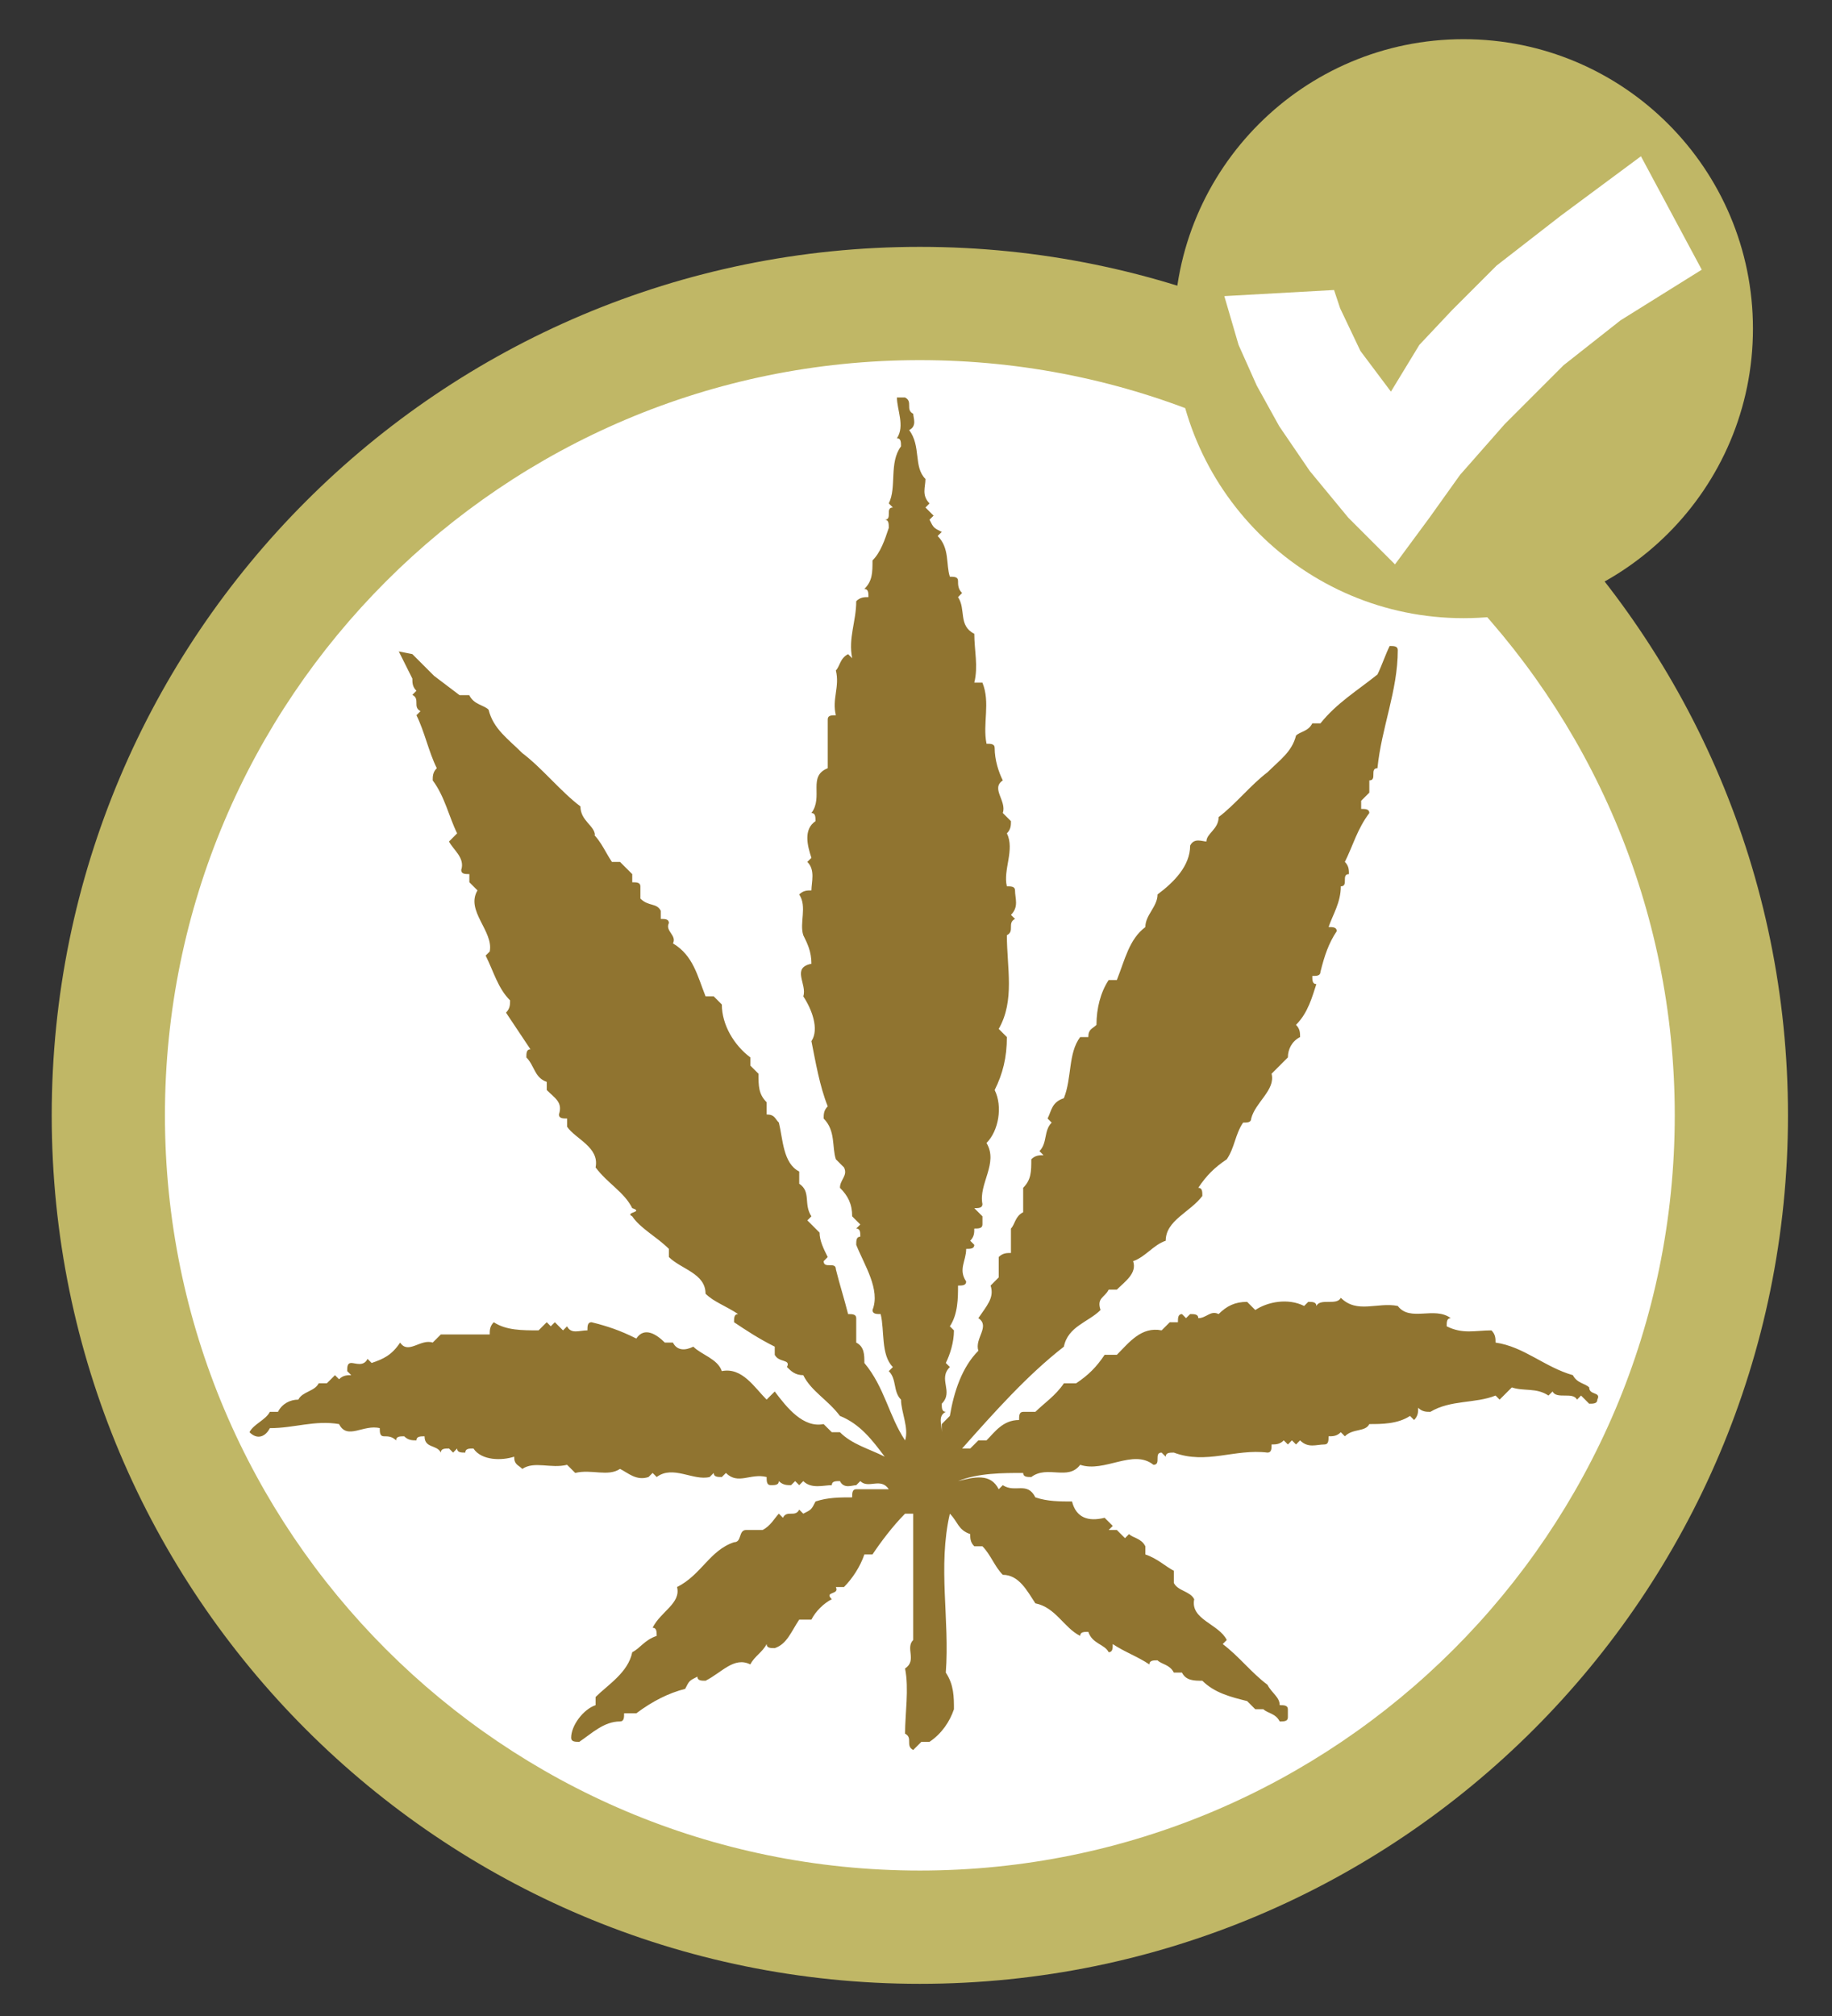
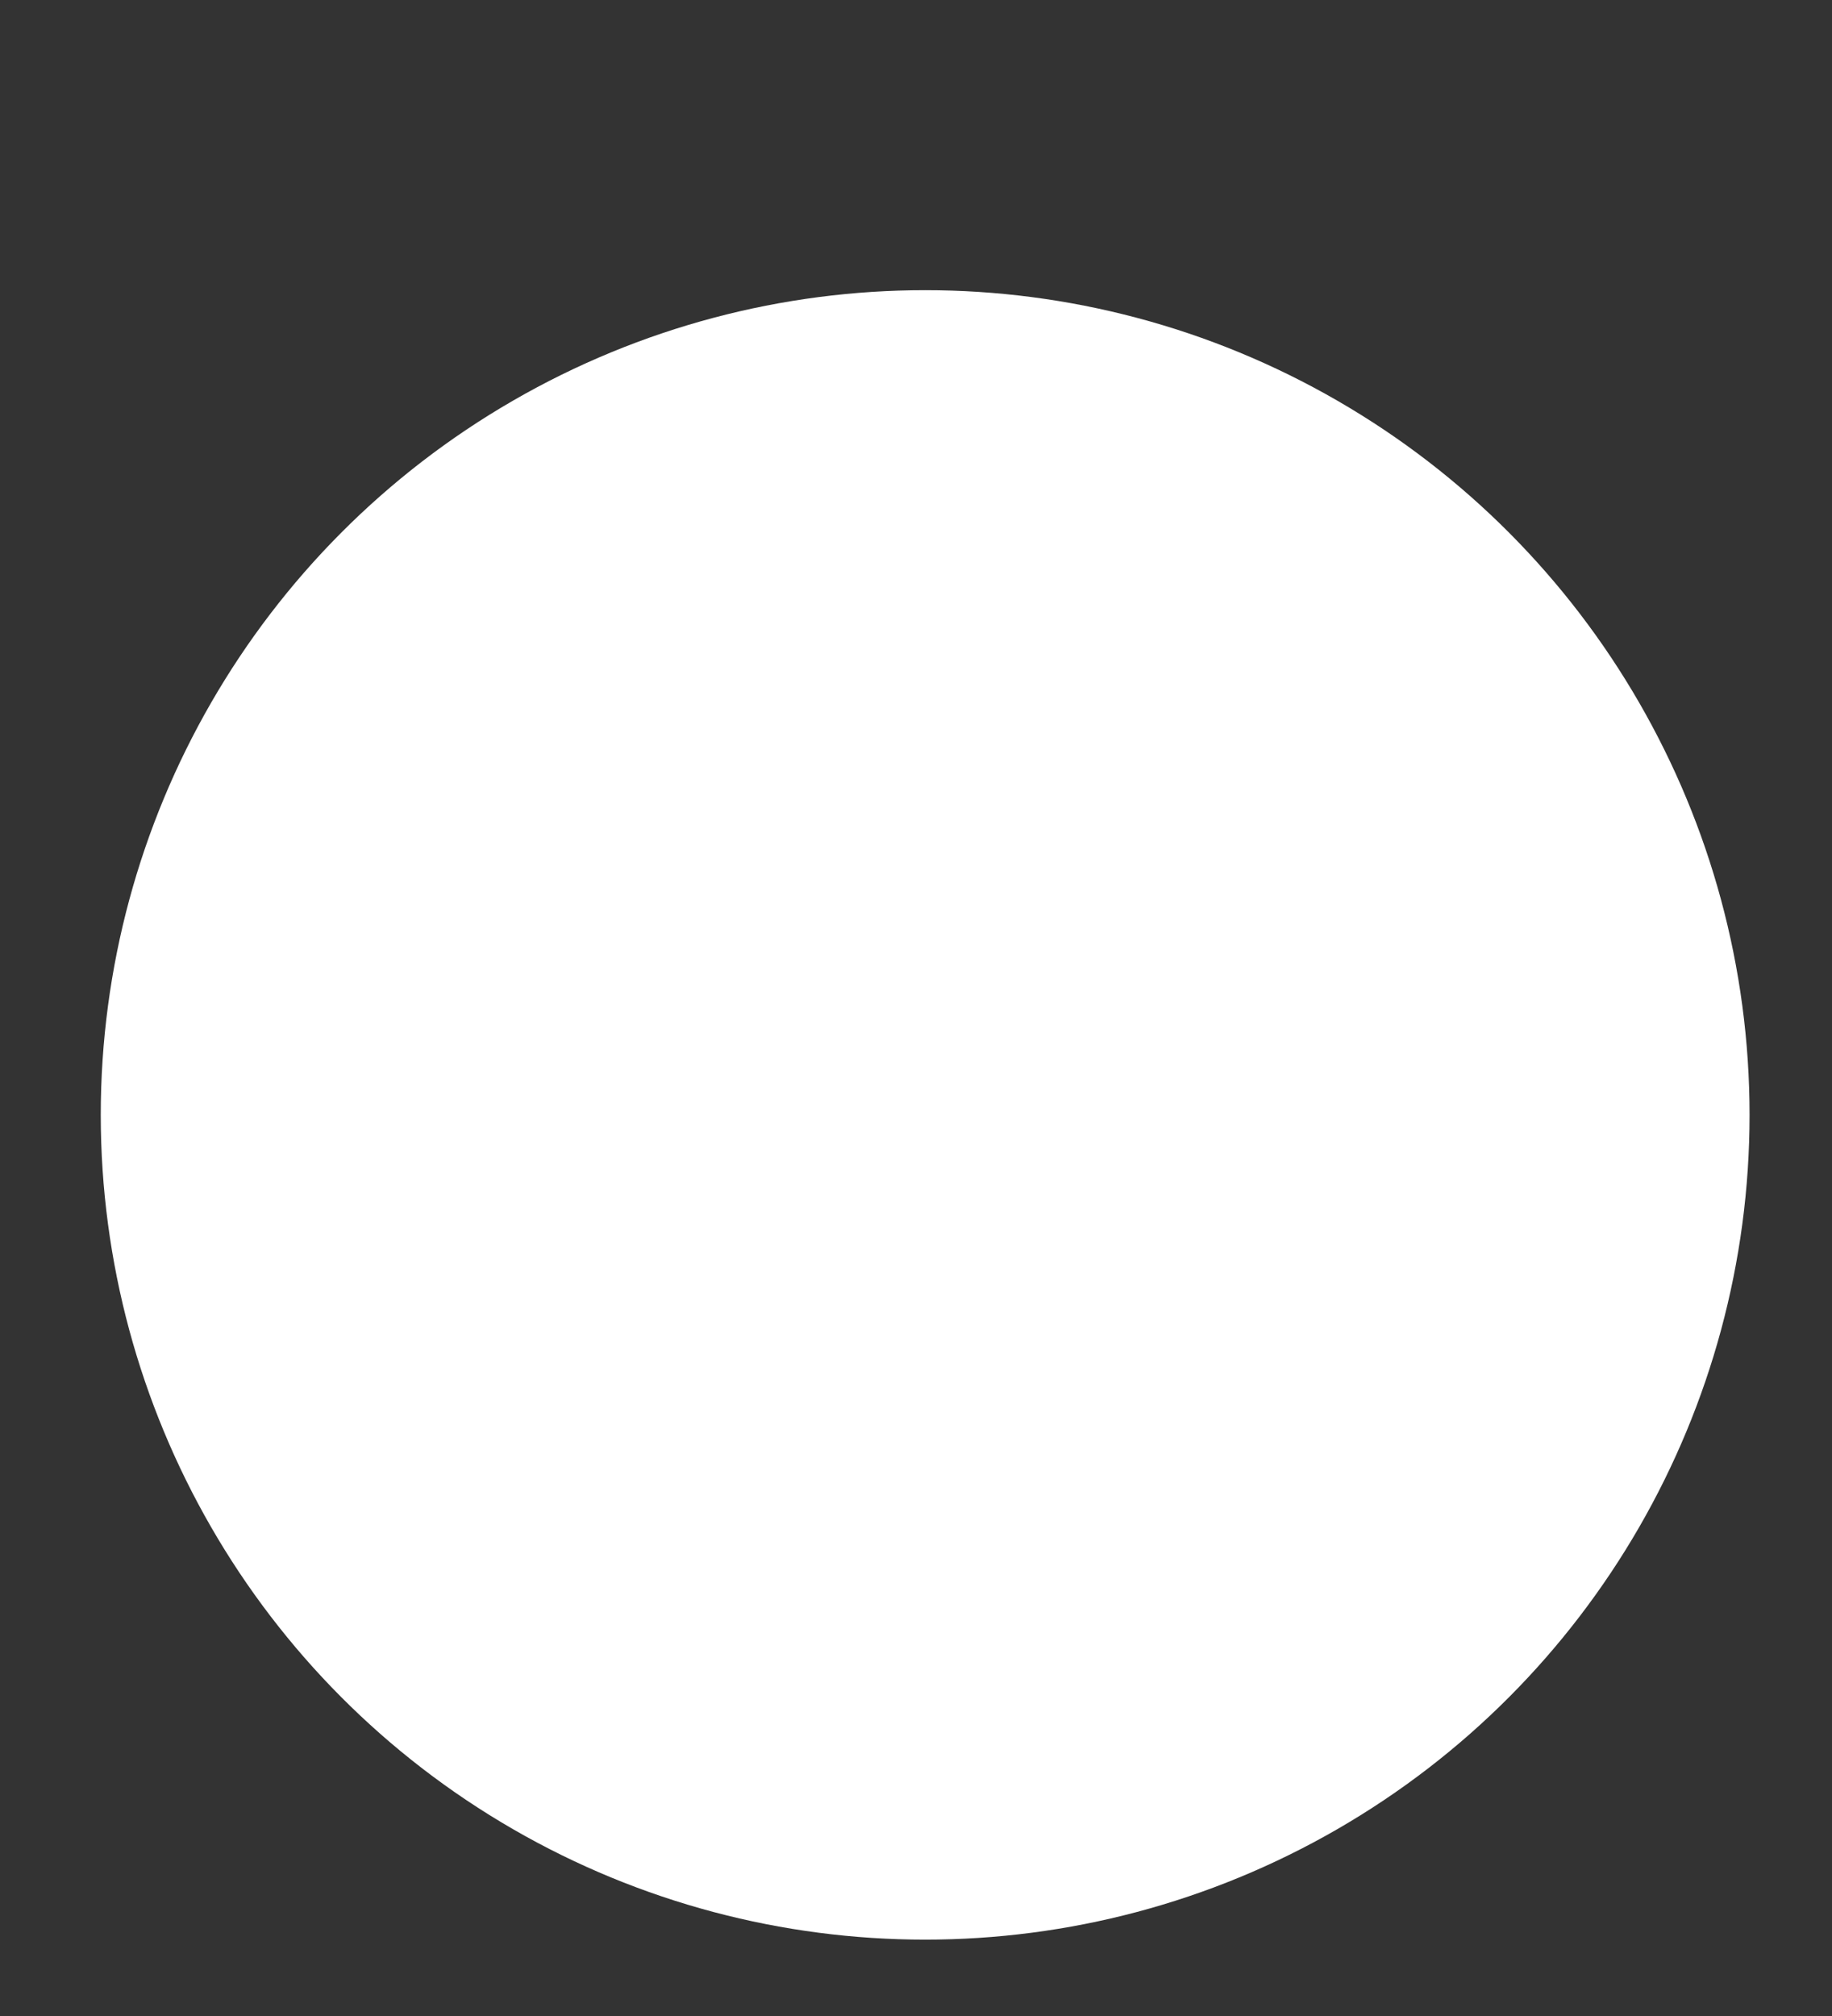
<svg xmlns="http://www.w3.org/2000/svg" version="1.1" id="Layer_1" x="0px" y="0px" width="300px" height="330px" viewBox="0 0 300 330" style="enable-background:new 0 0 300 330;" xml:space="preserve">
  <rect x="0" y="0" width="300" height="330" fill="#333333" stroke="none" />
  <circle style="fill:#FFFFFF;" cx="151.5" cy="182.5" r="135" />
  <g>
-     <path style="fill:#C0B766;" d="M150.63,306.191c-68.272,0-123.621-55.348-123.621-123.619c0-68.272,55.348-123.62,123.621-123.62   s123.62,55.348,123.62,123.62C274.25,250.844,218.902,306.191,150.63,306.191 M150.63,40.409   c-78.512,0-142.161,63.647-142.161,142.163c0,78.515,63.648,142.161,142.161,142.161c78.512,0,142.162-63.646,142.162-142.161   C292.792,104.057,229.142,40.409,150.63,40.409z" />
-     <path style="fill:#907430;" d="M96.198,135.752c2.003,1.333,2.668,3.336,4.005,5.335c0.667,0,0.667,0,1.327,0   c0.672,0.67,1.337,1.333,2.004,2c0,0.665,0,0.665,0,1.334c0.667,0,1.333,0,1.333,0.666c0,0.667,0,1.331,0,2   c1.333,1.334,2.67,0.668,3.335,2.001c0,0.669,0,0.669,0,1.333c0.669,0,1.333,0,1.333,0.667c-0.664,1.337,1.337,2,0.667,3.334   c3.336,1.998,4.003,5.333,5.338,8.67c0.667,0,0.667,0,1.334,0c0.667,0.666,0.667,0.666,1.331,1.333   c0,3.334,2.001,6.669,4.668,8.666c0,0.671,0,0.671,0,1.335c0.667,0.665,0.667,0.665,1.335,1.336c0,1.998,0,3.334,1.333,4.664   c0,0.67,0,1.337,0,2.005c1.333,0,1.333,0.664,2.003,1.33c0.667,2.67,0.667,6.67,3.333,8.005c0,0.665,0,1.335,0,1.999   c1.997,1.334,0.665,3.334,1.997,5.337l-0.668,0.663c0.668,0.668,1.339,1.338,2.003,2.001c0,1.331,0.668,2.668,1.335,4.002   l-0.667,0.67c0,1.331,2,0,2,1.331c0.667,2.67,1.331,4.669,2.004,7.332c0.664,0,1.331,0,1.331,0.671c0,1.333,0,2.666,0,3.997   c1.334,0.67,1.334,2.004,1.334,3.338c3.334,4.001,3.998,8.666,6.666,12.67c0.67-2-0.667-4.67-0.667-6.671   c-1.331-1.331-0.664-3.332-2-4.665l0.67-0.668c-2.004-2-1.334-6.001-2.004-8.672c-0.663,0-1.334,0-1.334-0.663   c1.334-3.335-1.33-7.336-2.664-10.671c0-0.67,0-1.333,0.667-1.333c0-0.668,0-1.331-0.667-1.331l0.667-0.67   c-0.667-0.668-0.667-0.668-1.334-1.331c0-2.003-0.664-3.334-2-4.671c0-1.33,1.337-2,0.664-3.334   c-0.664-0.666-0.664-0.666-1.331-1.33c-0.667-2.001,0-4.669-2-6.672c0-0.664,0-1.332,0.667-1.999   c-1.335-3.336-1.999-7.334-2.67-10.67c1.335-1.999,0-5.335-1.333-7.334c0.665-2.003-1.999-4.67,1.333-5.333   c0-2.004-0.668-3.337-1.333-4.672c-0.665-2,0.665-4.667-0.665-6.671c0.665-0.664,1.329-0.664,1.997-0.664   c0-1.333,0.671-3.334-0.668-4.667l0.668-0.668c-0.668-2-1.333-4.667,0.671-6.001c0-0.666,0-1.332-0.671-1.332   c2.004-2.667-0.668-6.003,2.67-7.335c0-2.668,0-5.335,0-8.003c0-0.666,0.666-0.666,1.333-0.666c-0.667-2.667,0.667-4.667,0-7.337   c0.667-0.664,0.667-1.998,2.004-2.665l0.664,0.667c-0.664-3.334,0.667-6.002,0.667-9.337c0.667-0.664,1.334-0.664,2-0.664   c0-0.67,0-1.336-0.667-1.336c1.33-1.332,1.33-2.665,1.33-4.669c1.334-1.332,2.004-3.331,2.668-5.333c0-0.666,0-1.334-0.664-1.334   c1.334,0,0-2,1.334-2l-0.67-0.668c1.336-2.667,0-6.669,2-9.335c0-0.668,0-1.332-0.664-1.332c1.331-2.001,0-4.667,0-6.67h1.331   c1.337,0.668,0,2.002,1.337,2.666c0,0.67,0.666,2.003-0.667,2.667c2,2.668,0.667,6.004,2.667,8.003   c0,1.333-0.667,2.667,0.667,4.001l-0.667,0.668c0.667,0.666,0.667,0.666,1.333,1.333l-0.666,0.667c0.666,1.334,0.666,1.334,2.003,2   l-0.673,0.664c2.001,2.004,1.337,4.671,2.001,6.669c0.67,0,1.337,0,1.337,0.67c0,0.666,0,1.332,0.666,1.998l-0.666,0.67   c1.334,1.998,0,4.667,2.664,6.001c0,2.666,0.667,5.334,0,8c0.667,0,0.667,0,1.334,0c1.334,3.333,0,6.667,0.667,10.001   c0.667,0,1.334,0,1.334,0.67c0,1.998,0.663,4,1.334,5.333c-2.001,1.334,0.666,3.335,0,5.335c0.666,0.666,0.666,0.666,1.333,1.332   c0,0.664,0,1.334-0.667,2c1.334,2.67-0.666,6.002,0,8.669c0.667,0,1.334,0,1.334,0.667c0,1.333,0.667,2.668-0.667,4.003   l0.667,0.665c-1.334,0.667,0,2.004-1.334,2.667c0,5.334,1.334,10.671-1.337,15.34c0.671,0.666,0.671,0.666,1.337,1.333   c0,3.331-0.666,6.002-2,8.669c1.334,2.667,0.663,6.669-1.334,8.667c1.997,3.335-1.334,6.669-0.667,10.003   c0,0.667-0.667,0.667-1.334,0.667c0.667,0.669,0.667,0.669,1.334,1.336c0,0.663,0,0.663,0,1.331c0,0.67-0.667,0.67-1.334,0.67   c0,0.663,0,1.331-0.667,1.994l0.667,0.67c0,0.667-0.667,0.667-1.33,0.667c0,2.004-1.334,3.335,0,5.336   c0,0.669-0.668,0.669-1.334,0.669c0,1.999,0,4.662-1.337,6.666l0.67,0.667c0,1.997-0.67,4.001-1.334,5.335l0.664,0.666   c-2.001,2.001,0.67,4.002-1.328,6.003c0,0.664,0,1.331,0.664,1.331c-1.337,0.666-0.664,2.004-0.664,3.334c0-0.664,0-0.664,0-1.33   c0.664-0.668,0.664-0.668,1.328-1.338c0.67-3.998,2.003-8,4.668-10.666c-0.667-1.999,2.001-4.002,0-5.335   c1.334-1.998,2.668-3.334,2.001-5.333c0.667-0.669,0.667-0.669,1.33-1.337c0-1.333,0-2,0-3.334   c0.671-0.667,1.337-0.667,2.004-0.667c0-1.334,0-2.667,0-3.998c0.667-0.67,0.667-2.001,2.001-2.668c0-1.336,0-2.667,0-4.004   c1.33-1.33,1.33-2.665,1.33-4.664c0.67-0.668,1.337-0.668,2.004-0.668l-0.667-0.667c1.334-1.336,0.667-3.334,2.001-4.671   l-0.667-0.666c0.667-1.332,0.667-2.669,2.665-3.329c1.337-3.338,0.67-7.339,2.67-10.006c0.667,0,0.667,0,1.334,0   c0-1.333,0.67-1.333,1.333-2.001c0-2.668,0.668-5.338,2.001-7.335c0.666,0,0.666,0,1.334,0c1.337-3.338,2.001-6.667,4.669-8.668   c0-2,1.996-3.335,1.996-5.34c2.671-1.996,5.339-4.661,5.339-7.999c0.667-1.334,2.001-0.667,2.667-0.667c0-1.334,1.998-2,1.998-4   c2.671-2.001,5.335-5.336,8.005-7.335c1.998-2.002,4.002-3.334,4.666-6.002c0.669-0.666,2.003-0.666,2.667-2.001   c0.667,0,0.667,0,1.334,0c2.671-3.334,6.005-5.333,9.336-8c0.666-1.333,1.334-3.334,2.004-4.668c0.66,0,1.327,0,1.327,0.666   c0,6.669-2.665,12.668-3.331,19.339c-1.33,0,0,2-1.33,2c0,0.666,0,1.334,0,2c-0.667,0.668-0.667,0.668-1.338,1.335   c0,0.665,0,0.665,0,1.331c0.671,0,1.338,0,1.338,0.669c-2.001,2.667-2.671,5.333-4.005,8.001c0.666,0.67,0.666,1.333,0.666,2   c-1.33,0,0,2-1.33,2c0,2.668-1.334,4.67-2.004,6.67c0.67,0,1.338,0,1.338,0.669c-1.338,1.997-2.001,3.995-2.671,6.666   c0,0.665-0.667,0.665-1.334,0.665c0,0.669,0,1.334,0.667,1.334c-0.667,2.003-1.331,4.67-3.334,6.67   c0.669,0.668,0.669,1.334,0.669,2.001c-1.333,0.666-2,2.001-2,3.331c-0.67,0.671-1.998,2-2.668,2.671   c0.67,2.667-2.67,4.664-3.337,7.333c0,0.666-0.667,0.666-1.331,0.666c-1.333,2.001-1.333,4.005-2.668,6.006   c-2,1.33-3.334,2.664-4.667,4.664c0.667,0,0.667,0.668,0.667,1.337c-2.001,2.667-6.002,3.997-6.002,7.329   c-2.004,0.67-3.334,2.671-5.335,3.341c0.666,1.998-1.331,3.332-2.668,4.665c-0.668,0-0.668,0-1.334,0   c-0.666,1.335-2.001,1.335-1.333,3.335c-2.001,2-5.335,2.667-6.005,6.001c-5.996,4.668-11.334,10.668-16.667,16.669   c0.668,0,0.668,0,1.331,0c0.667-0.663,0.667-0.663,1.334-1.331c0.667,0,0.667,0,1.334,0c1.334-1.336,2.668-3.334,5.335-3.334   c0-0.67,0-1.336,0.667-1.336c0.67,0,1.33,0,2,0c1.334-1.331,3.334-2.665,4.666-4.669c0.67,0,1.337,0,2.003,0   c2.001-1.331,3.334-2.665,4.669-4.665c0.666,0,1.332,0,2,0c2.001-2.004,4.001-4.668,7.336-4.001   c0.667-0.667,0.667-0.667,1.333-1.334c0.667,0,0.667,0,1.334,0c0-0.666,0-1.337,0.664-1.337l0.667,0.671l0.67-0.671   c0.667,0,1.334,0,1.334,0.671c1.333,0,2-1.334,3.331-0.671c1.336-1.327,2.671-1.997,4.668-1.997c0.667,0.67,0.667,0.67,1.334,1.334   c2.003-1.334,5.338-2,8.002-0.664l0.67-0.67c0.664,0,1.331,0,1.331,0.67c0.667-1.336,3.338,0,4.004-1.336   c2.668,2.663,5.999,0.666,9.33,1.336c2.004,2.664,6.006,0,8.673,1.998c-0.667,0-0.667,0.666-0.667,1.333   c2.667,1.333,4.668,0.667,7.333,0.667c0.669,0.666,0.669,1.336,0.669,1.997c4.669,0.67,8.003,4.004,12.671,5.338   c0.667,1.331,2,1.331,2.664,2.001c0,1.334,2.004,0.667,1.337,1.998c0,0.67-0.667,0.67-1.337,0.67   c-0.664-0.67-0.664-0.67-1.33-1.334l-0.667,0.664c-0.667-1.331-3.337,0-4.002-1.331l-0.666,0.667   c-2.001-1.334-4.001-0.667-6.002-1.334c-0.667,0.667-1.331,1.334-2.001,1.998l-0.667-0.664c-3.334,1.334-7.335,0.664-10.669,2.665   c-0.671,0-1.331,0-2.001-0.667c0,0.667,0,1.333-0.667,2.003l-0.667-0.67c-2.004,1.338-4.669,1.338-6.665,1.338   c-0.667,1.33-2.671,0.666-4.005,2l-0.664-0.67c-0.666,0.67-1.334,0.67-2.004,0.67c0,0.666,0,1.334-0.663,1.334   c-1.337,0-2.668,0.663-4.002-0.668l-0.669,0.668l-0.664-0.668l-0.667,0.668l-0.67-0.668c-0.667,0.668-1.328,0.668-1.998,0.668   c0,0.663,0,1.332-0.667,1.332c-5.334-0.669-10.003,1.999-15.338,0c-0.667,0-1.333,0-1.333,0.668l-0.667-0.668   c-1.337,0,0,1.999-1.337,1.999c-3.331-2.668-7.999,1.333-12.001,0c-2,2.667-5.335,0-8.006,2.001c-0.66,0-1.33,0-1.33-0.668   c-3.334,0-7.336,0-10.667,1.334c2.664-0.666,5.332-1.334,6.662,1.333l0.671-0.666c2,1.334,4.004-0.667,5.334,1.998   c2.001,0.673,4.004,0.673,6.003,0.673c0.666,2.665,2.667,3.334,5.335,2.665c0.666,0.669,0.666,0.669,1.332,1.333l-0.666,0.667   c0.666,0,0.666,0,1.334,0c0.667,0.67,0.667,0.67,1.337,1.334l0.664-0.664c0.667,0.664,2,0.664,2.668,1.997c0,0.667,0,0.667,0,1.337   c1.996,0.664,3.334,2,4.667,2.668c0,0.666,0,1.33,0,1.997c0.667,1.333,2.668,1.333,3.335,2.665   c-0.667,3.338,3.998,4.004,5.334,6.672l-0.666,0.666c2.667,2.001,4.665,4.669,7.335,6.669c0.667,1.334,1.998,1.998,1.998,3.334   c0.667,0,1.337,0,1.337,0.667c0,0.665,0,0.665,0,1.334c0,0.666-0.67,0.666-1.337,0.666c-0.661-1.335-1.998-1.335-2.667-2   c-0.665,0-0.665,0-1.334,0c-0.667-0.667-0.667-0.667-1.334-1.336c-2.667-0.667-5.332-1.331-7.332-3.331   c-1.334,0-2.671,0-3.338-1.334c-0.664,0-0.664,0-1.331,0c-0.667-1.334-2-1.334-2.671-2.004c-0.666,0-1.333,0-1.333,0.67   c-1.998-1.334-3.995-2-6-3.335c0,0.667,0,1.335-0.666,1.335c-0.666-1.335-2.664-1.335-3.334-3.335c-0.667,0-1.334,0-1.334,0.666   c-2.67-1.336-4.002-4.667-7.336-5.331c-1.33-2.005-2.667-4.669-5.334-4.669c-1.334-1.334-2.001-3.334-3.335-4.671   c-0.667,0-0.667,0-1.334,0c-0.667-0.663-0.667-1.333-0.667-1.997c-1.997-0.67-1.997-2.001-3.334-3.338   c-2.001,8.672,0,17.34-0.664,26.009c1.334,2,1.334,3.998,1.334,6.001c-0.67,2-1.998,3.999-4.001,5.335c-0.667,0-0.667,0-1.334,0   c-0.667,0.667-0.667,0.667-1.333,1.334c-1.337-0.667,0-2.004-1.337-2.67c0-3.334,0.67-7.334,0-10.664   c2.003-1.34,0-3.338,1.337-4.671c0-6.672,0-14.002,0-20.674c-0.667,0-0.667,0-1.337,0c-1.998,2.001-4.001,4.672-5.335,6.672   c-0.664,0-0.664,0-1.33,0c-0.667,2-2.001,3.998-3.338,5.335c-0.664,0-0.664,0-1.331,0c0.667,1.331-2,0.663-0.667,1.995   c-1.333,0.673-2.665,2.003-3.336,3.338c-0.668,0-1.333,0-1.997,0c-1.334,2-2.003,4-4.003,4.667c-0.667,0-1.333,0-1.333-0.667   c-0.665,1.335-2,2.001-2.667,3.335c-2.667-1.334-4.668,1.334-7.333,2.668c-0.669,0-1.335,0-1.335-0.668   c-1.333,0.668-1.333,0.668-2.002,2c-2.667,0.668-5.335,1.999-8.001,4c-0.667,0-1.333,0-1.999,0c0,0.669,0,1.335-0.672,1.335   c-2.664,0-4.663,1.999-6.666,3.335c-0.667,0-1.334,0-1.334-0.67c0-2.001,2-4.665,4.003-5.332c0-0.669,0-0.669,0-1.336   c2.002-1.998,5.335-3.998,6.002-7.332c1.333-0.668,2.002-2.001,4.002-2.669c0-0.666,0-1.336-0.67-1.336   c1.335-2.665,4.671-3.995,4.005-6.663c3.998-2.001,5.335-6.005,9.333-7.335c1.333,0,0.667-2.004,2.003-2.004c0.665,0,2,0,2.667,0   c1.332-0.667,1.999-2,2.668-2.668l0.667,0.668c0.664-1.332,2,0,2.667-1.332l0.665,0.664c1.333-0.664,1.333-0.664,2.004-1.997   c1.999-0.673,3.999-0.673,6-0.673c0-0.664,0-1.332,0.667-1.332c2,0,3.335,0,5.332,0c-1.334-1.999-3.332,0-4.665-1.333l-0.667,0.667   c-0.667,0-2.004,0.666-2.667-0.667c-0.667,0-1.334,0-1.334,0.667c-1.333,0-3.336,0.666-4.669-0.667l-0.665,0.667l-0.667-0.667   l-0.667,0.667c-0.668,0-1.332,0-1.999-0.667c0,0.667-0.67,0.667-1.336,0.667c-0.667,0-0.667-0.667-0.667-1.333   c-2.667-0.668-4.668,1.333-6.667-0.668l-0.668,0.668c-0.664,0-1.331,0-1.331-0.668l-0.667,0.668c-2.669,0.666-6.005-2.001-8.67,0   l-0.67-0.668l-0.667,0.668c-2,0.666-3.333-0.668-4.67-1.331c-1.995,1.331-4.663,0-7.333,0.663   c-0.667-0.663-0.667-0.663-1.332-1.333c-2.67,0.67-5.334-0.664-7.337,0.67c-0.664-0.67-1.331-0.67-1.331-2.001   c-2,0.667-5.335,0.667-6.67-1.337c-0.666,0-1.332,0-1.332,0.669c-0.667,0-1.334,0-1.334-0.669l-0.666,0.669l-0.665-0.669   c-0.67,0-1.337,0-1.337,0.669c-0.664-1.332-2.668-0.669-2.668-2.666c-0.665,0-1.332,0-1.332,0.666c-0.669,0-1.335,0-2-0.666   c-0.669,0-1.333,0-1.333,0.666c-0.67-0.666-1.335-0.666-2.002-0.666c-0.668,0-0.668-0.67-0.668-1.334   c-2.667-0.666-5.335,2-6.669-0.666c-4.001-0.668-7.336,0.666-11.333,0.666c-0.67,1.334-2.001,2-3.334,0.664   c0.667-1.33,2.665-1.998,3.334-3.334c0.664,0,0.664,0,1.333,0c0.667-1.331,2-2.001,3.332-2.001c0.67-1.331,2.667-1.331,3.335-2.668   c0.667,0,0.667,0,1.332,0c0.667-0.664,0.667-0.664,1.334-1.331l0.667,0.667c0.667-0.667,1.333-0.667,2.002-0.667l-0.668-0.666   c0-0.668,0-1.334,0.668-1.334c0.667,0,2,0.666,2.666-0.667l0.667,0.667c2.002-0.667,3.334-1.334,4.668-3.338   c1.333,2.004,3.336-0.661,5.334,0c0.67-0.661,0.67-0.661,1.334-1.331c2.667,0,5.333,0,8.002,0c0-0.666,0-1.333,0.667-2   c1.999,1.334,4.665,1.334,7.333,1.334c0.668-0.667,0.668-0.667,1.337-1.334l0.662,0.667l0.668-0.667   c0.666,0.667,0.666,0.667,1.335,1.334l0.667-0.667c0.665,1.333,1.999,0.667,3.333,0.667c0-0.667,0-1.334,0.669-1.334   c2.667,0.667,4.663,1.334,7.333,2.67c1.335-2.003,3.336-0.67,4.67,0.661c0.664,0,0.664,0,1.33,0c0.67,1.338,2,1.338,3.336,0.67   c1.332,1.334,4.002,2.001,4.666,4.002c3.334-0.668,5.335,2.667,7.336,4.665c0.667-0.664,0.667-0.664,1.333-1.331   c2,2.665,4.668,6.002,8.004,5.336c0.667,0.666,0.667,0.666,1.333,1.33c0.667,0,0.667,0,1.334,0c2,2.004,4.668,2.667,7.335,4.004   c-2.004-2.668-4.001-5.334-7.335-6.672c-2-2.667-4.67-3.998-6.003-6.666c-1.332,0-1.999-0.666-2.667-1.334   c0.668-1.333-1.331-0.666-2-2c0-0.666,0-0.666,0-1.334c-2.666-1.331-4.666-2.667-6.668-4.001c0-0.666,0-1.337,0.667-1.337   c-1.999-1.327-3.998-1.997-5.332-3.331c0-3.334-4.001-4.001-6.004-6.002c0-0.667,0-0.667,0-1.334c-1.998-2-4.668-3.331-6-5.332   c-1.333-0.667,2.002-0.667,0-1.336c-1.333-2.667-4-4.001-6.002-6.669c0.669-3.331-3.336-4.666-4.667-6.666c0-0.67,0-0.67,0-1.336   c-0.667,0-1.336,0-1.336-0.664c0.669-2.005-0.666-2.665-1.996-4.002c0-0.669,0-0.669,0-1.333c-2.002-0.668-2.002-2.67-3.336-4.005   c0-0.664,0-1.33,0.667-1.33c-1.337-2.001-2.668-4.002-4.003-6.002c0.669-0.668,0.669-1.334,0.669-2.001   c-2.002-2.002-2.667-4.668-4-7.338l0.666-0.665c0.667-3.331-4.001-6.668-2.001-10.003c-0.668-0.667-0.668-0.667-1.334-1.333   c0-0.669,0-0.669,0-1.334c-0.666,0-1.333,0-1.333-0.667c0.667-2.001-1.333-3.332-1.998-4.668c0.665-0.667,0.665-0.667,1.331-1.334   c-1.331-2.667-2.001-5.999-4.001-8.668c0-0.667,0-1.333,0.67-2c-1.333-2.668-2.004-6.001-3.335-8.669l0.667-0.67   c-1.336-0.665,0-1.997-1.336-2.665l0.669-0.666c-0.669-0.667-0.669-1.335-0.669-2l-2.222-4.445l2.222,0.443l3.554,3.555   l4.179,3.164c0.792,0,0.792,0,1.582,0c0.79,1.586,2.376,1.586,3.165,2.378c0.792,3.167,3.167,4.749,5.541,7.121   c3.168,2.375,6.333,6.336,9.503,8.71c0,2.374,2.376,3.164,2.376,4.75" />
-   </g>
-   <path style="fill:#C0B766;" d="M287.055,53.8c0,26.171-21.22,47.389-47.389,47.389c-26.174,0-47.39-21.218-47.39-47.389  c0-26.169,21.216-47.386,47.39-47.386C265.835,6.414,287.055,27.63,287.055,53.8" />
-   <polyline style="fill:#FFFFFF;" points="218.457,47.472 219.454,50.466 222.779,57.453 227.772,64.105 232.428,56.454   237.751,50.799 245.068,43.48 255.583,35.314 268.713,25.58 278.67,44.146 265.365,52.441 256.048,59.782 246.402,69.428   239.081,77.745 234.089,84.733 228.439,92.385 220.785,84.733 214.468,77.081 209.476,69.761 205.793,63.105 202.822,56.454   200.491,48.471 218.457,47.472 " />
+     </g>
</svg>